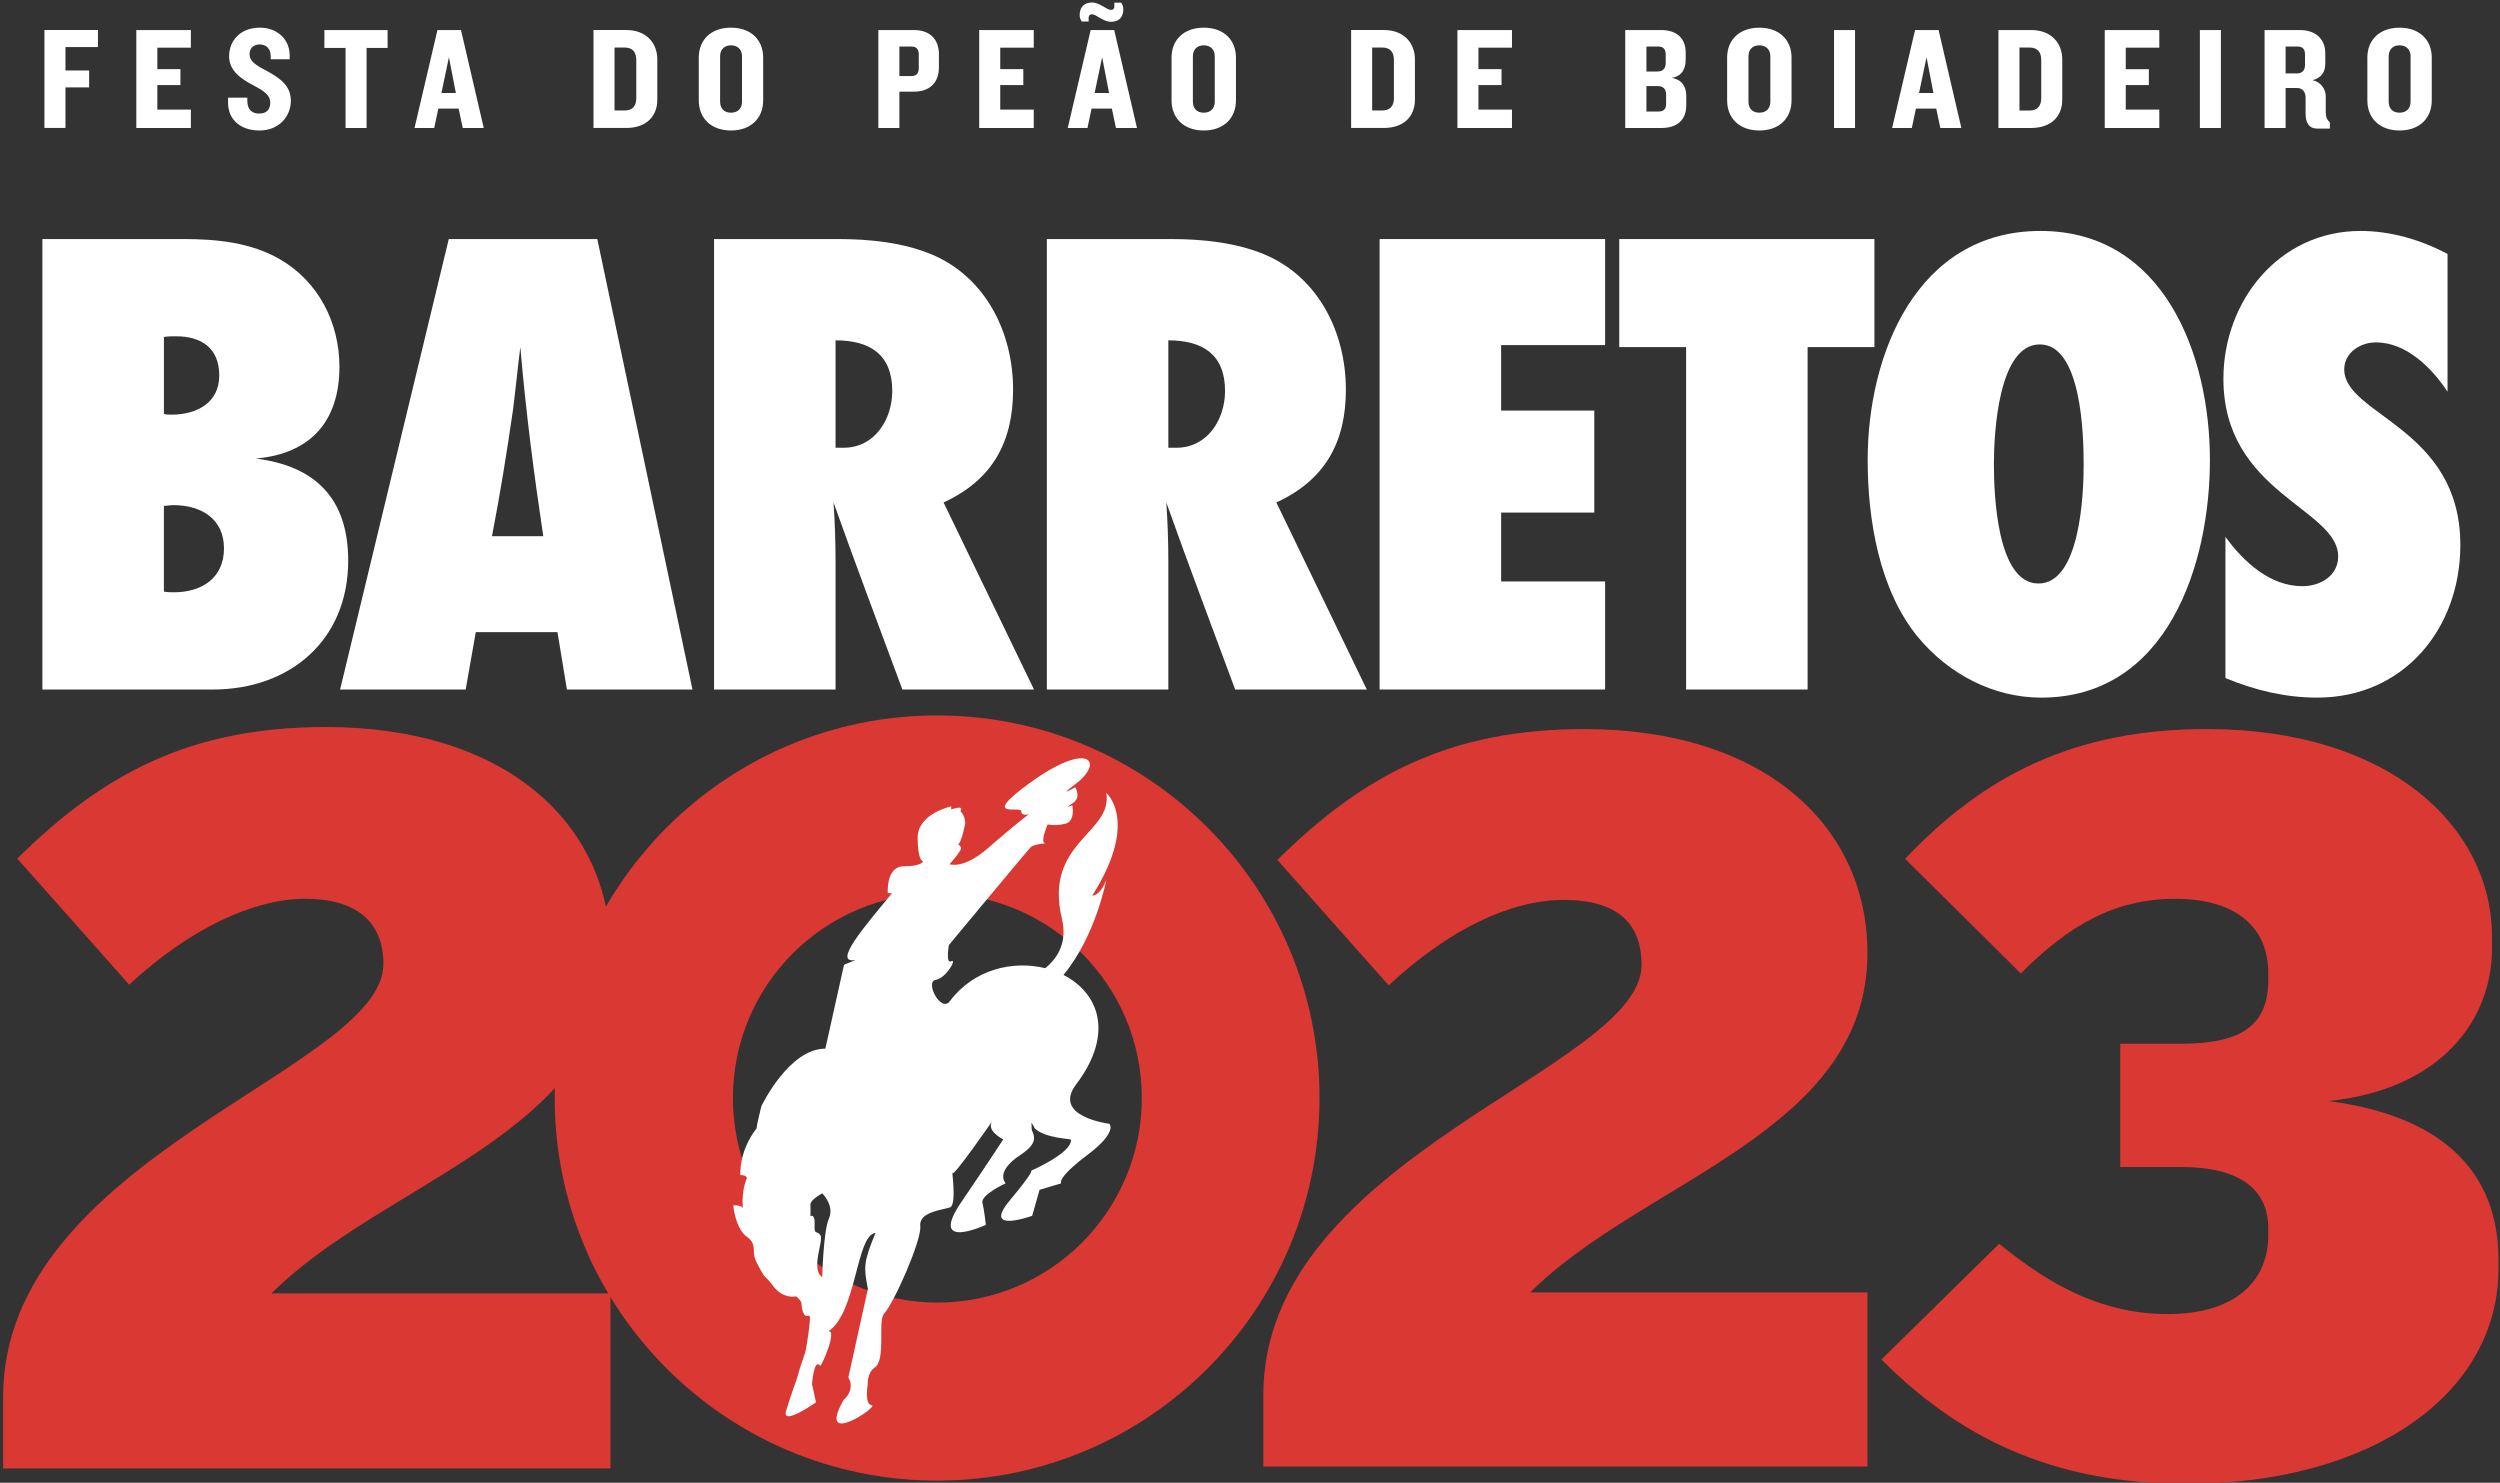
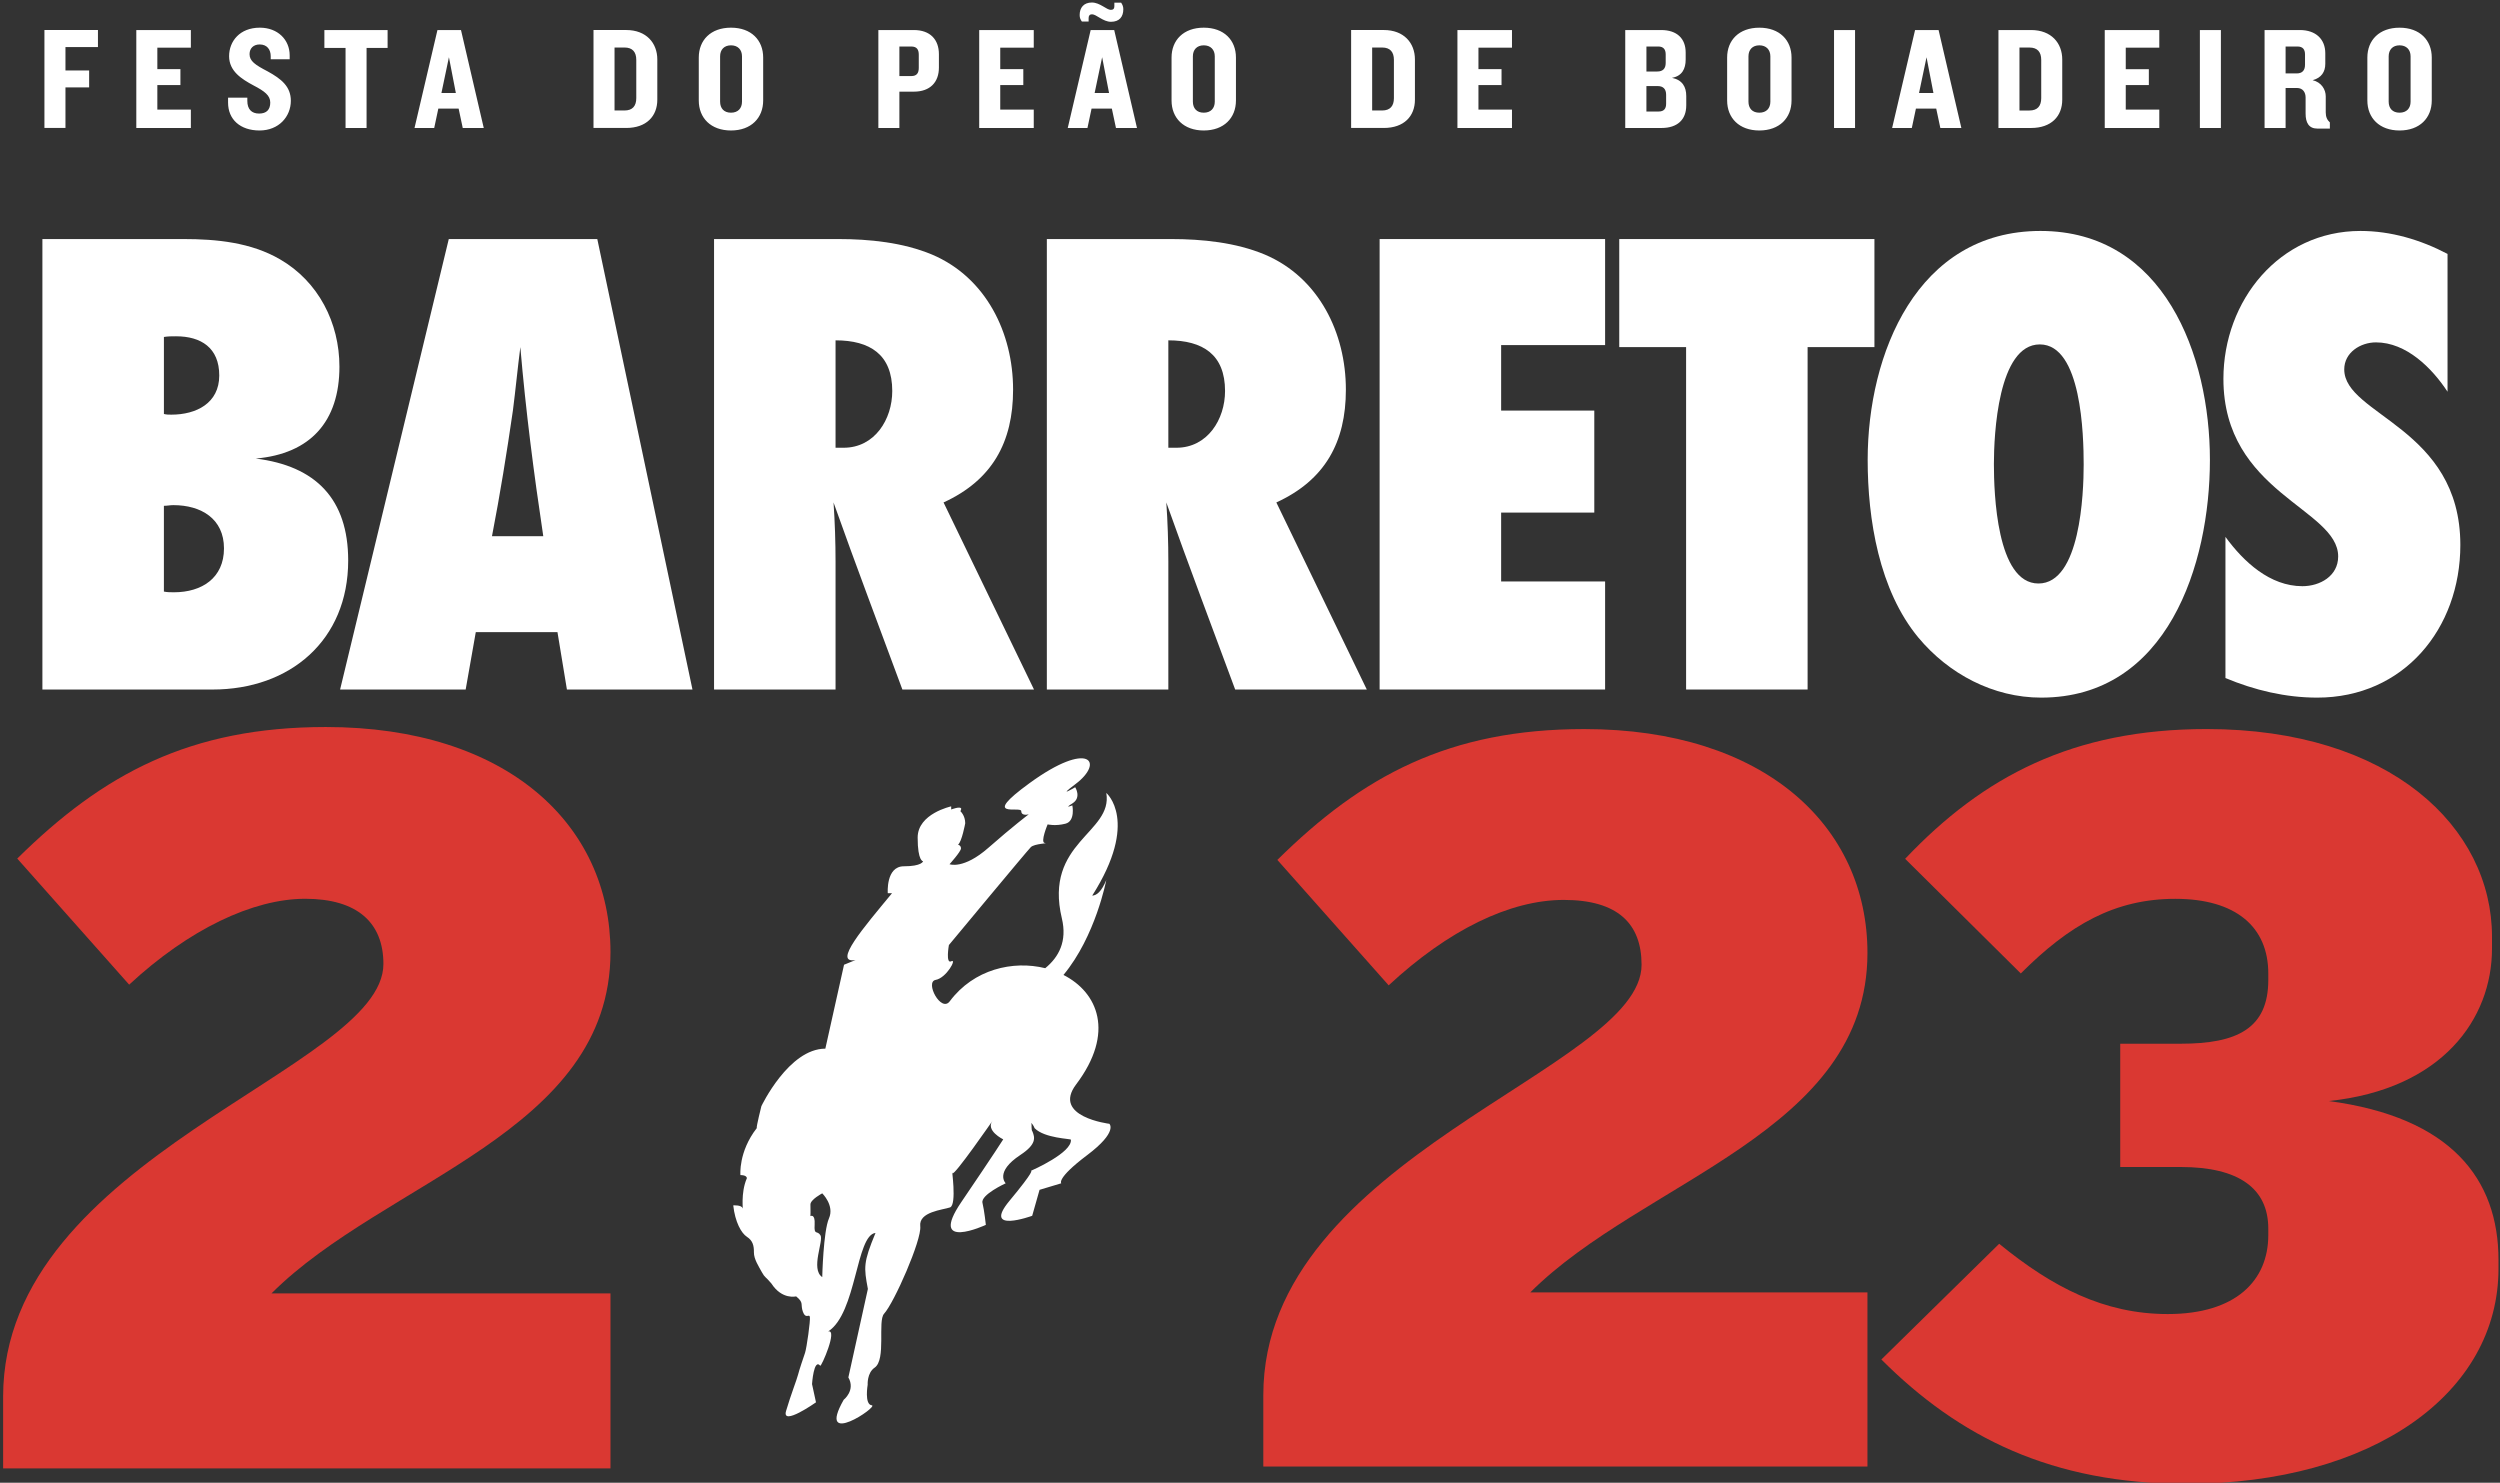
<svg xmlns="http://www.w3.org/2000/svg" width="145" height="86" viewBox="0 0 145 86" fill="none">
  <rect x="0" y="0" width="145" height="86" fill="#333333" stroke="none" />
-   <path fill-rule="evenodd" clip-rule="evenodd" d="M54.368 75.549C47.819 75.549 42.51 70.238 42.51 63.686C42.51 57.133 47.819 51.822 54.368 51.822C60.917 51.822 66.226 57.134 66.226 63.686C66.226 70.237 60.917 75.549 54.368 75.549ZM54.352 41.495C42.103 41.495 32.173 51.431 32.173 63.686C32.173 75.941 42.103 85.875 54.352 85.875C66.602 85.875 76.532 75.941 76.532 63.686C76.532 51.431 66.602 41.495 54.352 41.495Z" fill="#DA3832" />
  <path fill-rule="evenodd" clip-rule="evenodd" d="M0.181 85.168V81.006C0.181 67.072 22.238 62.028 22.238 55.912C22.238 53.516 20.725 52.129 17.701 52.129C14.677 52.129 10.958 53.894 7.492 57.11L1 49.797C5.979 44.879 11.021 42.167 18.898 42.167C29.422 42.167 35.408 47.842 35.408 55.219C35.408 65.685 22.3 68.46 15.746 75.017H35.408V85.168H0.181H0.181Z" fill="#DA3832" />
  <path fill-rule="evenodd" clip-rule="evenodd" d="M108.312 85.058V74.961H88.754C95.274 68.439 108.312 65.679 108.312 55.268C108.312 47.93 102.357 42.286 91.888 42.286C84.053 42.286 79.038 44.983 74.086 49.875L80.543 57.15C83.99 53.951 87.564 52.195 90.698 52.195C93.832 52.195 95.211 53.575 95.211 55.958C95.211 62.041 73.272 67.059 73.272 80.919V85.058H108.313H108.312Z" fill="#DA3832" />
  <path fill-rule="evenodd" clip-rule="evenodd" d="M144.912 73.079C144.912 68.375 142.154 64.801 135.07 63.86C141.652 63.17 144.536 59.093 144.536 55.017V54.327C144.536 47.992 138.643 42.285 127.987 42.285C120.215 42.285 115.012 45.045 110.498 49.811L117.206 56.46C120.026 53.637 122.66 52.132 126.17 52.132C129.68 52.132 131.561 53.763 131.561 56.46V56.836C131.561 59.659 129.743 60.536 126.483 60.536H122.973V67.686H126.483C129.868 67.686 131.561 68.941 131.561 71.261V71.637C131.561 74.271 129.681 76.215 125.731 76.215C122.033 76.215 119.023 74.647 115.952 72.139L109.119 78.85C113.632 83.365 119.023 86.062 126.796 86.062C137.64 86.062 144.912 80.793 144.912 73.582V73.079Z" fill="#DA3832" />
  <path fill-rule="evenodd" clip-rule="evenodd" d="M9.507 34.312C9.702 34.352 9.898 34.352 10.094 34.352C11.699 34.352 12.991 33.529 12.991 31.806C12.991 30.082 11.66 29.298 10.054 29.298C9.858 29.298 9.702 29.337 9.506 29.337V34.312H9.507ZM9.507 24.011C9.663 24.05 9.781 24.05 9.938 24.05C11.386 24.05 12.717 23.384 12.717 21.777C12.717 20.171 11.66 19.505 10.211 19.505C9.976 19.505 9.742 19.505 9.507 19.544V24.011ZM10.642 13.865C12.561 13.865 14.557 14.061 16.241 15.041C18.473 16.334 19.687 18.723 19.687 21.269C19.687 24.442 18.003 26.322 14.832 26.596C18.316 27.027 20.195 28.946 20.195 32.511C20.195 37.134 16.828 39.993 12.325 39.993H2.459V13.865H10.642Z" fill="white" />
  <path fill-rule="evenodd" clip-rule="evenodd" d="M31.51 31.1C30.962 27.457 30.492 23.814 30.18 20.132C30.023 21.347 29.905 22.6 29.748 23.814C29.396 26.243 29.005 28.672 28.535 31.1H31.51ZM32.881 39.992L32.333 36.662H27.596L27.009 39.992H19.726L26.029 13.865H34.643L40.163 39.992H32.881Z" fill="white" />
  <path fill-rule="evenodd" clip-rule="evenodd" d="M48.932 25.969C50.733 25.969 51.751 24.324 51.751 22.678C51.751 20.563 50.459 19.74 48.462 19.74V25.968H48.932V25.969ZM52.338 39.992C51.008 36.389 49.637 32.785 48.345 29.142C48.423 30.278 48.462 31.453 48.462 32.589V39.992H41.415V13.865H48.619C50.42 13.865 52.377 14.061 54.061 14.766C57.193 16.098 58.759 19.31 58.759 22.601C58.759 25.655 57.545 27.849 54.726 29.142L59.972 39.992H52.338H52.338Z" fill="white" />
  <path fill-rule="evenodd" clip-rule="evenodd" d="M68.234 25.969C70.035 25.969 71.053 24.324 71.053 22.678C71.053 20.563 69.761 19.74 67.764 19.74V25.968H68.234V25.969ZM71.64 39.992C70.309 36.389 68.939 32.785 67.646 29.142C67.725 30.278 67.764 31.453 67.764 32.589V39.992H60.717V13.865H67.921C69.721 13.865 71.679 14.061 73.362 14.766C76.495 16.098 78.061 19.31 78.061 22.601C78.061 25.655 76.847 27.849 74.028 29.142L79.274 39.992H71.639H71.64Z" fill="white" />
  <path fill-rule="evenodd" clip-rule="evenodd" d="M80.018 39.992V13.865H93.096V20.015H87.066V23.814H92.469V29.73H87.066V33.725H93.096V39.992H80.018Z" fill="white" />
  <path fill-rule="evenodd" clip-rule="evenodd" d="M104.841 20.132V39.992H97.794V20.132H93.917V13.865H108.717V20.132H104.841Z" fill="white" />
  <path fill-rule="evenodd" clip-rule="evenodd" d="M118.309 19.976C115.881 19.976 115.646 25.225 115.646 26.909C115.646 28.593 115.803 33.843 118.23 33.843C120.657 33.843 120.853 28.633 120.853 26.948C120.853 25.264 120.736 19.976 118.309 19.976ZM118.387 40.462C115.607 40.462 113.023 39.091 111.262 36.976C108.99 34.234 108.325 30.121 108.325 26.674C108.325 20.524 111.183 13.395 118.348 13.395C125.512 13.395 128.175 20.603 128.175 26.674C128.175 32.745 125.708 40.462 118.387 40.462Z" fill="white" />
  <path fill-rule="evenodd" clip-rule="evenodd" d="M141.956 22.718C141.056 21.346 139.568 19.858 137.806 19.858C136.906 19.858 135.966 20.445 135.966 21.425C135.966 24.088 142.7 24.793 142.7 31.609C142.7 36.466 139.412 40.462 134.4 40.462C132.56 40.462 130.759 40.031 129.076 39.326V31.139C130.133 32.589 131.66 33.999 133.539 33.999C134.557 33.999 135.614 33.412 135.614 32.275C135.614 29.494 128.958 28.593 128.958 21.973C128.958 17.43 132.208 13.395 136.906 13.395C138.668 13.395 140.391 13.904 141.957 14.727V22.718H141.956Z" fill="white" />
  <path fill-rule="evenodd" clip-rule="evenodd" d="M48.081 70.663C48.41 69.916 47.69 69.214 47.69 69.214C47.69 69.214 46.991 69.58 47.005 69.87C47.018 70.161 47.005 70.535 47.005 70.535C47.005 70.535 47.288 70.371 47.249 71.026C47.21 71.682 47.383 71.334 47.585 71.643C47.788 71.954 46.994 73.61 47.69 74.072C47.69 74.072 47.751 71.41 48.081 70.663ZM60.621 56.157C61.413 55.513 61.904 54.591 61.589 53.271C60.528 48.828 64.566 48.327 64.165 45.99C64.165 45.99 66.102 47.62 63.348 51.947C63.602 51.935 63.883 51.722 64.164 51.045C64.164 51.045 63.546 54.303 61.681 56.547C63.674 57.56 64.683 59.894 62.414 62.898C60.998 64.775 64.343 65.18 64.343 65.18C64.343 65.18 64.862 65.637 63.055 66.998C61.249 68.359 61.554 68.631 61.554 68.631L60.294 69.01L59.867 70.516C59.867 70.516 56.946 71.579 58.547 69.651C60.041 67.853 59.824 67.895 59.787 67.91C59.895 67.862 62.193 66.849 62.112 66.102C62.113 66.043 60.594 66.026 60.009 65.437C59.934 65.244 59.816 65.128 59.816 65.128C59.853 65.246 59.797 65.542 59.885 65.632C60.016 65.969 60.144 66.354 59.182 66.987C57.667 67.986 58.33 68.631 58.33 68.631C58.33 68.631 56.871 69.298 56.983 69.764C57.094 70.23 57.179 71.043 57.179 71.043C57.179 71.043 53.791 72.612 55.755 69.722C57.719 66.831 58.187 66.083 58.187 66.083C58.187 66.083 57.121 65.564 57.581 64.984C57.581 64.984 55.287 68.302 55.241 68.04C55.166 67.622 55.519 69.886 55.101 70.03C54.682 70.175 53.276 70.28 53.375 71.122C53.468 71.911 51.855 75.568 51.278 76.194C50.89 76.615 51.412 78.858 50.727 79.325C50.281 79.63 50.325 80.316 50.325 80.316C50.325 80.316 50.126 81.464 50.563 81.507C51.001 81.55 47.309 84.051 48.934 81.188C48.934 81.188 49.632 80.641 49.205 79.89L50.337 74.758C50.103 73.499 50.064 73.238 50.78 71.509C49.642 71.642 49.688 76.159 48.033 77.224C48.602 77.079 47.635 79.286 47.574 79.213C47.197 78.764 47.098 80.278 47.098 80.278L47.327 81.335C47.327 81.335 45.325 82.749 45.591 81.839C45.857 80.929 46.223 79.997 46.288 79.728C46.354 79.459 46.6 78.734 46.692 78.466C46.784 78.198 47.016 76.564 46.972 76.375C46.928 76.186 46.728 76.527 46.569 76.085C46.41 75.643 46.649 75.573 46.175 75.189C46.175 75.189 45.359 75.402 44.74 74.442C44.4 74.035 44.367 74.115 44.188 73.787C44.01 73.458 43.722 73.027 43.727 72.637C43.733 72.245 43.657 71.953 43.324 71.737C42.992 71.522 42.636 70.88 42.528 69.912C42.528 69.912 43.006 69.88 43.066 70.07C43.125 70.26 42.936 69.216 43.319 68.334C43.316 68.298 43.291 68.155 42.945 68.155C42.945 68.155 42.818 66.815 43.892 65.431C43.855 65.371 44.16 64.158 44.16 64.158C44.16 64.158 45.745 60.822 47.87 60.822L48.954 55.955L49.622 55.682C48.264 55.914 50.106 53.782 51.737 51.807H51.491C51.491 51.807 51.371 50.245 52.424 50.245C53.476 50.245 53.541 49.953 53.541 49.953C53.541 49.953 53.224 49.97 53.224 48.579C53.224 47.188 55.169 46.769 55.169 46.769V46.951C55.169 46.951 55.729 46.731 55.752 46.916L55.706 47.054C55.706 47.054 55.983 47.294 55.983 47.751C55.983 47.751 55.783 48.84 55.564 48.99C55.564 48.99 55.737 49.025 55.737 49.208C55.737 49.39 55.073 50.125 55.073 50.125C55.073 50.125 55.878 50.443 57.326 49.172C58.773 47.901 59.668 47.23 59.668 47.23C59.668 47.23 59.234 47.356 59.233 47.043C59.231 46.729 56.801 47.542 59.712 45.423C63.174 42.901 64.086 44.195 62.372 45.481C61.239 46.331 62.362 45.659 62.362 45.659C62.362 45.659 62.744 46.259 62.201 46.596C61.659 46.933 62.196 46.711 62.196 46.711C62.196 46.711 62.385 47.625 61.794 47.775C61.202 47.926 60.763 47.814 60.763 47.814C60.763 47.814 60.319 48.866 60.598 48.892C60.877 48.919 59.997 48.925 59.786 49.136C59.575 49.346 55.036 54.813 55.036 54.813C55.036 54.813 54.836 55.933 55.175 55.753C55.515 55.574 54.901 56.72 54.266 56.835C53.631 56.95 54.581 58.751 55.085 58.076C56.477 56.21 58.756 55.694 60.623 56.155L60.621 56.157Z" fill="white" />
  <path fill-rule="evenodd" clip-rule="evenodd" d="M5.681 2.731V1.741H2.577V7.422H3.797V5.068H5.17V4.087H3.797V2.731H5.681H5.681ZM11.07 7.423V6.357H9.126V4.932H10.464V4.011H9.126V2.765H11.07V1.742H7.906V7.423H11.07ZM16.869 5.845C16.869 5.017 16.315 4.574 15.522 4.139C14.797 3.763 14.474 3.541 14.474 3.141C14.474 2.8 14.704 2.578 15.062 2.578C15.489 2.578 15.702 2.876 15.702 3.26V3.439H16.801V3.209C16.801 2.305 16.111 1.605 15.07 1.605C13.911 1.605 13.288 2.39 13.288 3.26C13.288 4.129 14.013 4.583 14.695 4.95C15.351 5.291 15.675 5.538 15.675 5.948C15.675 6.357 15.462 6.587 15.027 6.587C14.592 6.587 14.345 6.332 14.345 5.854V5.666H13.228V5.956C13.228 6.929 13.936 7.568 15.053 7.568C16.169 7.568 16.869 6.766 16.869 5.845ZM22.481 2.782V1.742H18.814V2.782H20.042V7.423H21.261V2.782H22.481ZM28.058 7.423L26.737 1.742H25.372L24.042 7.423H25.184L25.423 6.297H26.6L26.839 7.423H28.058ZM25.603 5.393L26.038 3.319L26.439 5.393H25.603ZM38.124 5.785V3.447C38.124 2.5 37.493 1.741 36.316 1.741H34.423V7.422H36.316C37.493 7.422 38.124 6.74 38.124 5.785ZM36.904 5.691C36.904 6.144 36.691 6.408 36.223 6.408H35.643V2.756H36.223C36.691 2.756 36.904 3.021 36.904 3.473V5.691ZM44.264 5.828V3.337C44.264 2.33 43.574 1.605 42.397 1.605C41.219 1.605 40.529 2.331 40.529 3.337V5.828C40.529 6.842 41.228 7.568 42.397 7.568C43.565 7.568 44.264 6.842 44.264 5.828ZM43.036 5.896C43.036 6.279 42.806 6.536 42.397 6.536C41.987 6.536 41.766 6.28 41.766 5.896V3.268C41.766 2.885 41.996 2.629 42.397 2.629C42.797 2.629 43.036 2.884 43.036 3.268V5.896ZM54.457 3.917V3.149C54.457 2.296 53.954 1.742 53 1.742H50.945V7.423H52.164V5.316H53C53.955 5.316 54.457 4.762 54.457 3.917ZM53.289 3.934C53.289 4.241 53.17 4.412 52.854 4.412H52.164V2.698H52.854C53.17 2.698 53.289 2.869 53.289 3.175V3.934ZM59.958 7.423V6.357H58.014V4.932H59.352V4.011H58.014V2.765H59.958V1.742H56.794V7.423H59.958ZM65.945 7.423L64.624 1.742H63.259L61.929 7.423H63.072L63.311 6.297H64.487L64.726 7.423H65.946H65.945ZM64.325 5.393H63.489L63.924 3.319L64.325 5.393ZM65.153 0.538C65.153 0.385 65.102 0.265 65.025 0.154H64.633V0.36C64.633 0.496 64.573 0.573 64.428 0.573C64.181 0.573 63.797 0.146 63.328 0.146C62.859 0.146 62.62 0.445 62.62 0.872C62.62 1.025 62.663 1.136 62.748 1.247H63.14V1.042C63.14 0.915 63.2 0.829 63.336 0.829C63.591 0.829 63.975 1.264 64.435 1.264C64.93 1.264 65.152 0.966 65.152 0.539L65.153 0.538ZM71.685 5.828V3.337C71.685 2.33 70.995 1.605 69.818 1.605C68.641 1.605 67.95 2.331 67.95 3.337V5.828C67.95 6.842 68.649 7.568 69.818 7.568C70.986 7.568 71.685 6.842 71.685 5.828ZM70.457 5.896C70.457 6.279 70.227 6.536 69.818 6.536C69.409 6.536 69.187 6.28 69.187 5.896V3.268C69.187 2.885 69.417 2.629 69.818 2.629C70.218 2.629 70.457 2.884 70.457 3.268V5.896ZM82.066 5.785V3.447C82.066 2.5 81.435 1.741 80.258 1.741H78.365V7.422H80.258C81.435 7.422 82.066 6.74 82.066 5.785ZM80.847 5.691C80.847 6.144 80.633 6.408 80.165 6.408H79.585V2.756H80.165C80.633 2.756 80.847 3.021 80.847 3.473V5.691ZM87.695 7.423V6.357H85.75V4.932H87.089V4.011H85.75V2.765H87.695V1.742H84.531V7.423H87.695ZM97.803 6.118V5.571C97.803 5.042 97.582 4.641 96.976 4.514C97.556 4.412 97.769 3.994 97.769 3.456V3.047C97.769 2.237 97.266 1.742 96.345 1.742H94.264V7.423H96.37C97.291 7.423 97.802 6.937 97.802 6.118H97.803ZM96.61 3.653C96.61 3.985 96.439 4.147 96.124 4.147H95.493V2.697H96.175C96.491 2.697 96.61 2.876 96.61 3.157V3.653ZM96.635 6.016C96.635 6.297 96.516 6.468 96.2 6.468H95.492V4.992H96.149C96.465 4.992 96.635 5.163 96.635 5.495V6.016ZM103.909 5.828V3.337C103.909 2.331 103.219 1.606 102.042 1.606C100.864 1.606 100.174 2.331 100.174 3.337V5.828C100.174 6.843 100.873 7.568 102.042 7.568C103.21 7.568 103.909 6.843 103.909 5.828ZM102.681 5.897C102.681 6.28 102.451 6.536 102.042 6.536C101.632 6.536 101.411 6.281 101.411 5.897V3.269C101.411 2.886 101.641 2.629 102.042 2.629C102.442 2.629 102.681 2.885 102.681 3.269V5.897ZM107.593 7.424V1.743H106.374V7.424H107.593ZM113.759 7.424L112.438 1.743H111.074L109.743 7.424H110.885L111.124 6.298H112.301L112.54 7.424H113.759ZM112.139 5.393H111.304L111.739 3.32L112.139 5.393ZM119.61 5.785V3.448C119.61 2.501 118.979 1.742 117.802 1.742H115.91V7.423H117.802C118.979 7.423 119.61 6.74 119.61 5.785ZM118.391 5.692C118.391 6.144 118.178 6.409 117.709 6.409H117.129V2.757H117.709C118.178 2.757 118.391 3.021 118.391 3.474V5.692ZM125.239 7.424V6.358H123.294V4.933H124.633V4.012H123.294V2.766H125.239V1.743H122.075V7.424H125.239ZM128.812 7.424V1.743H127.593V7.424H128.812ZM135.132 7.458V7.099C134.978 6.963 134.893 6.783 134.893 6.519V5.589C134.893 5.196 134.645 4.771 134.134 4.651C134.645 4.514 134.867 4.164 134.867 3.704V3.09C134.867 2.27 134.313 1.742 133.391 1.742H131.345V7.423H132.565V5.103H133.221C133.571 5.103 133.725 5.359 133.725 5.658V6.587C133.725 7.117 133.913 7.458 134.406 7.458H135.132ZM133.691 3.755C133.691 4.096 133.52 4.259 133.205 4.259H132.565V2.698H133.256C133.572 2.698 133.691 2.877 133.691 3.158V3.755ZM141.042 5.828V3.337C141.042 2.331 140.351 1.606 139.174 1.606C137.997 1.606 137.307 2.331 137.307 3.337V5.828C137.307 6.843 138.006 7.568 139.174 7.568C140.343 7.568 141.042 6.843 141.042 5.828ZM139.814 5.897C139.814 6.28 139.583 6.536 139.174 6.536C138.765 6.536 138.543 6.281 138.543 5.897V3.269C138.543 2.886 138.774 2.629 139.174 2.629C139.575 2.629 139.814 2.885 139.814 3.269V5.897Z" fill="white" />
</svg>